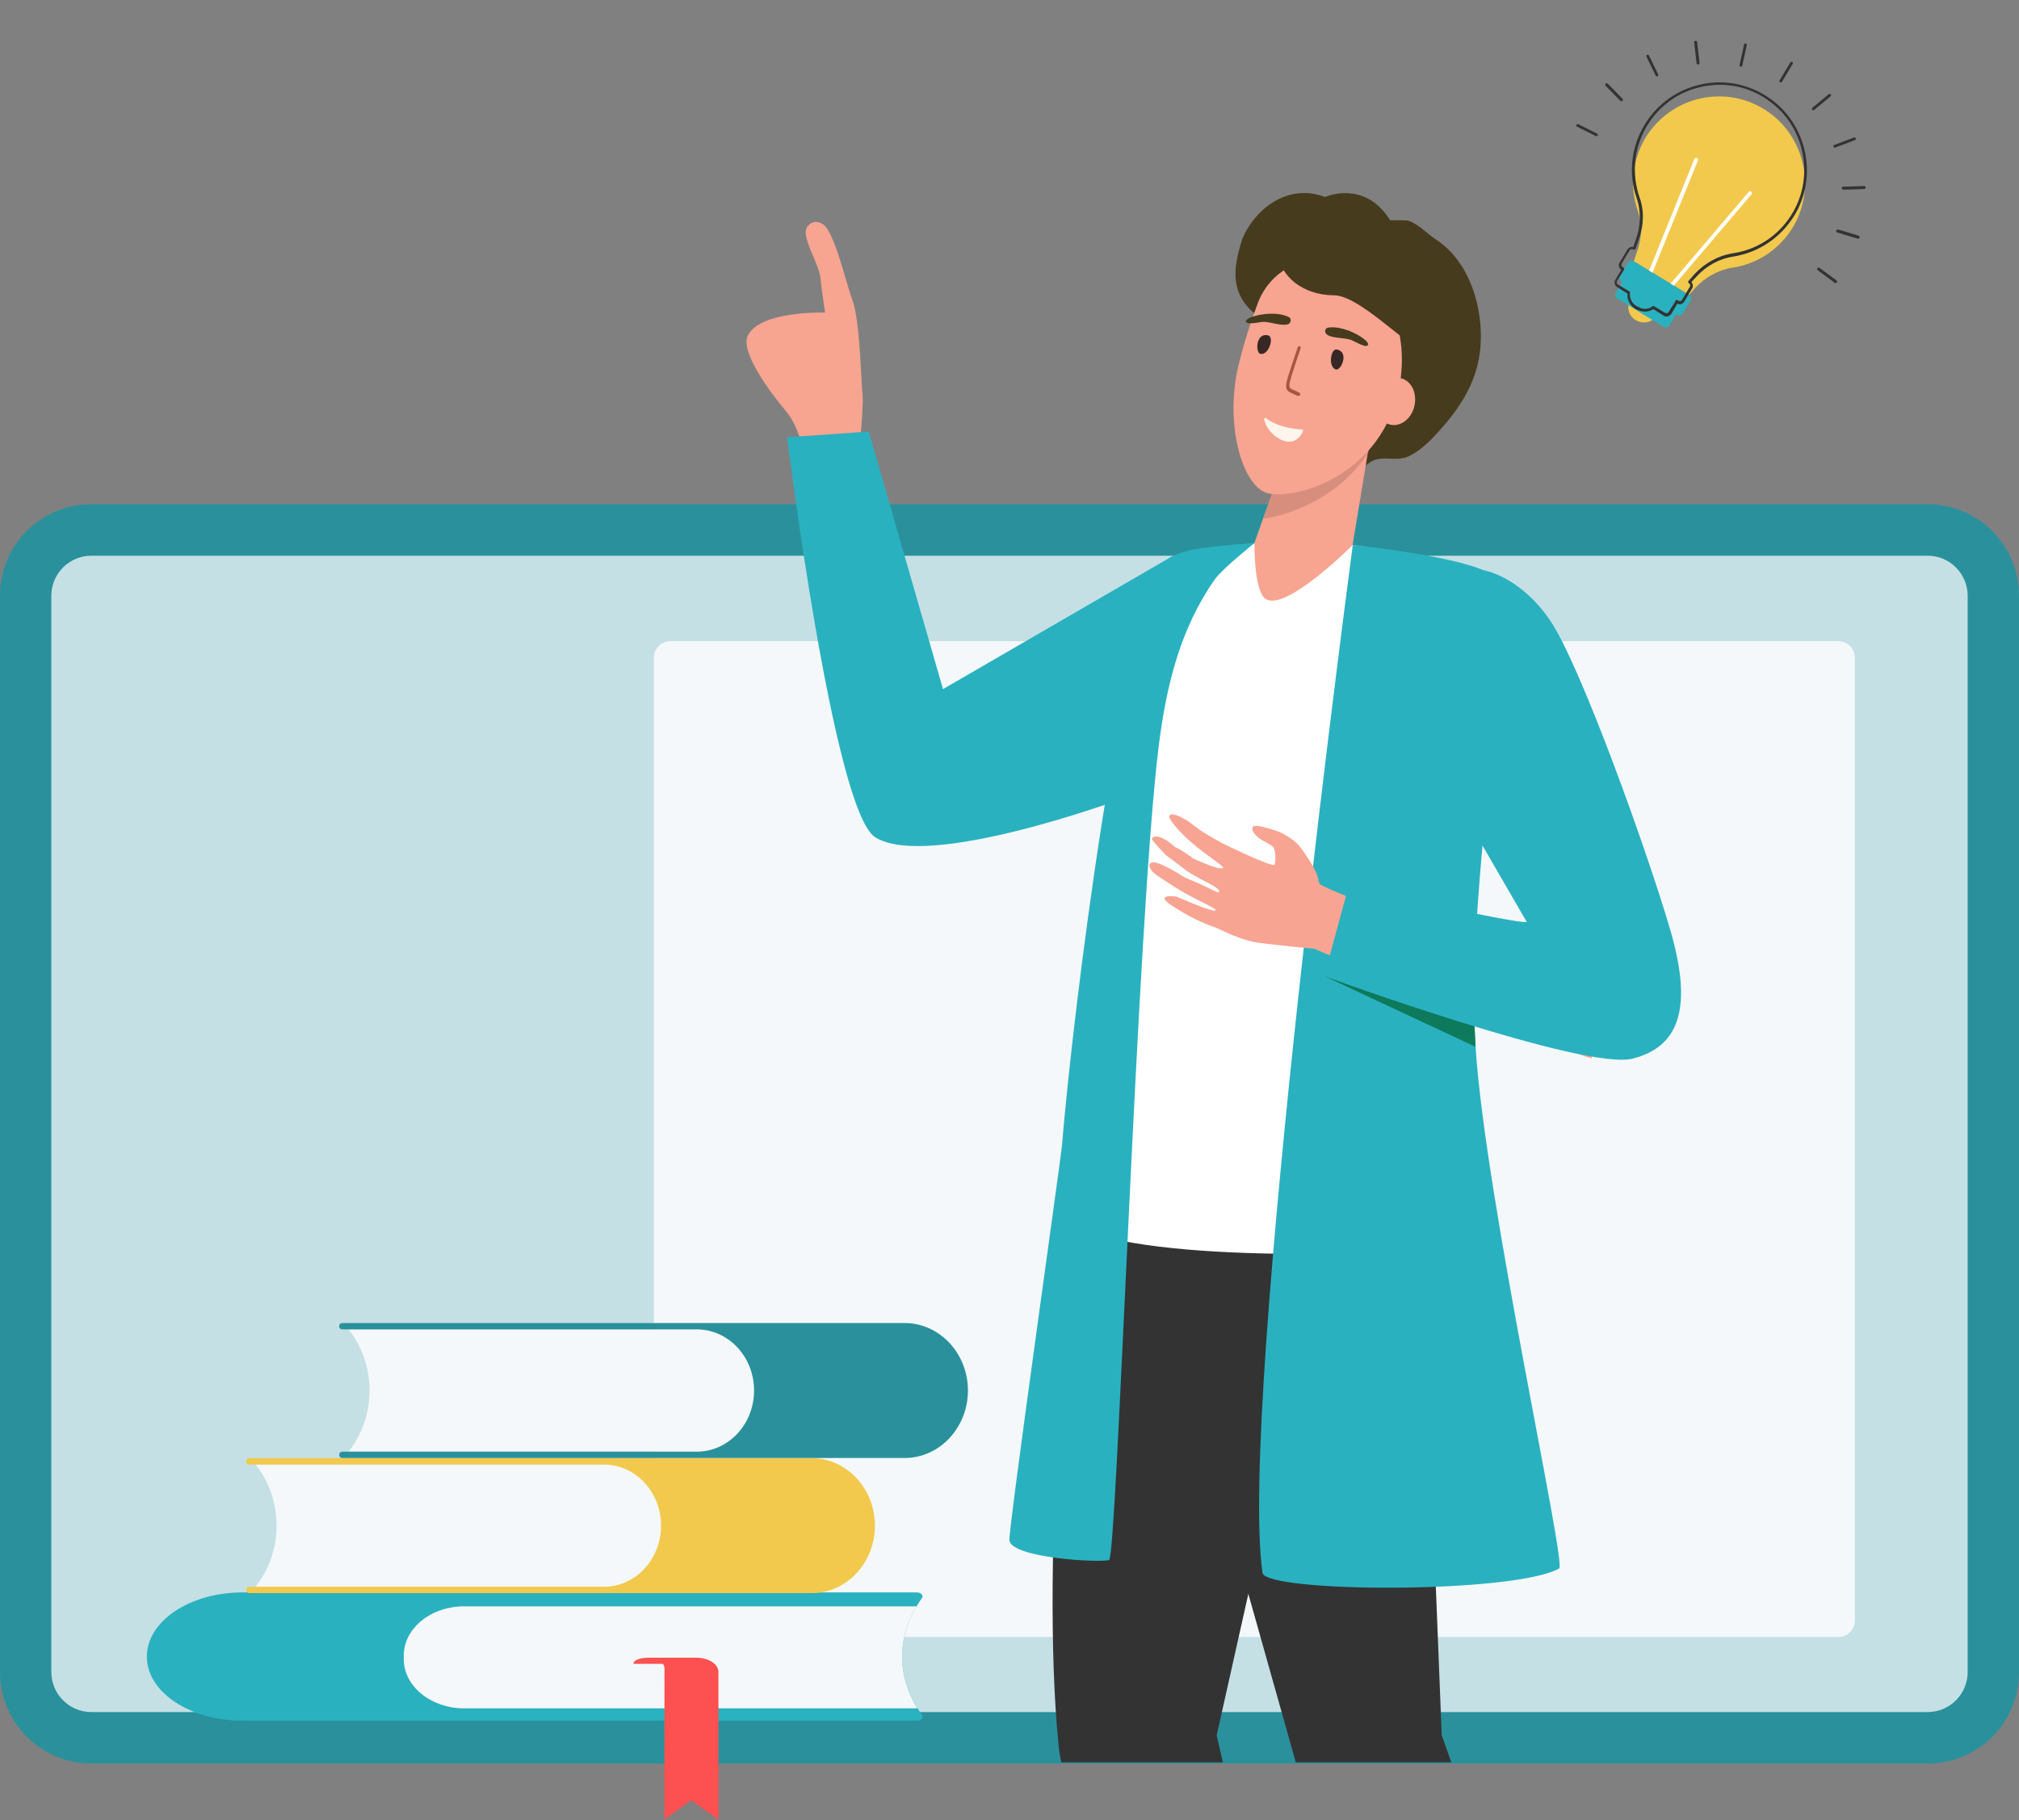
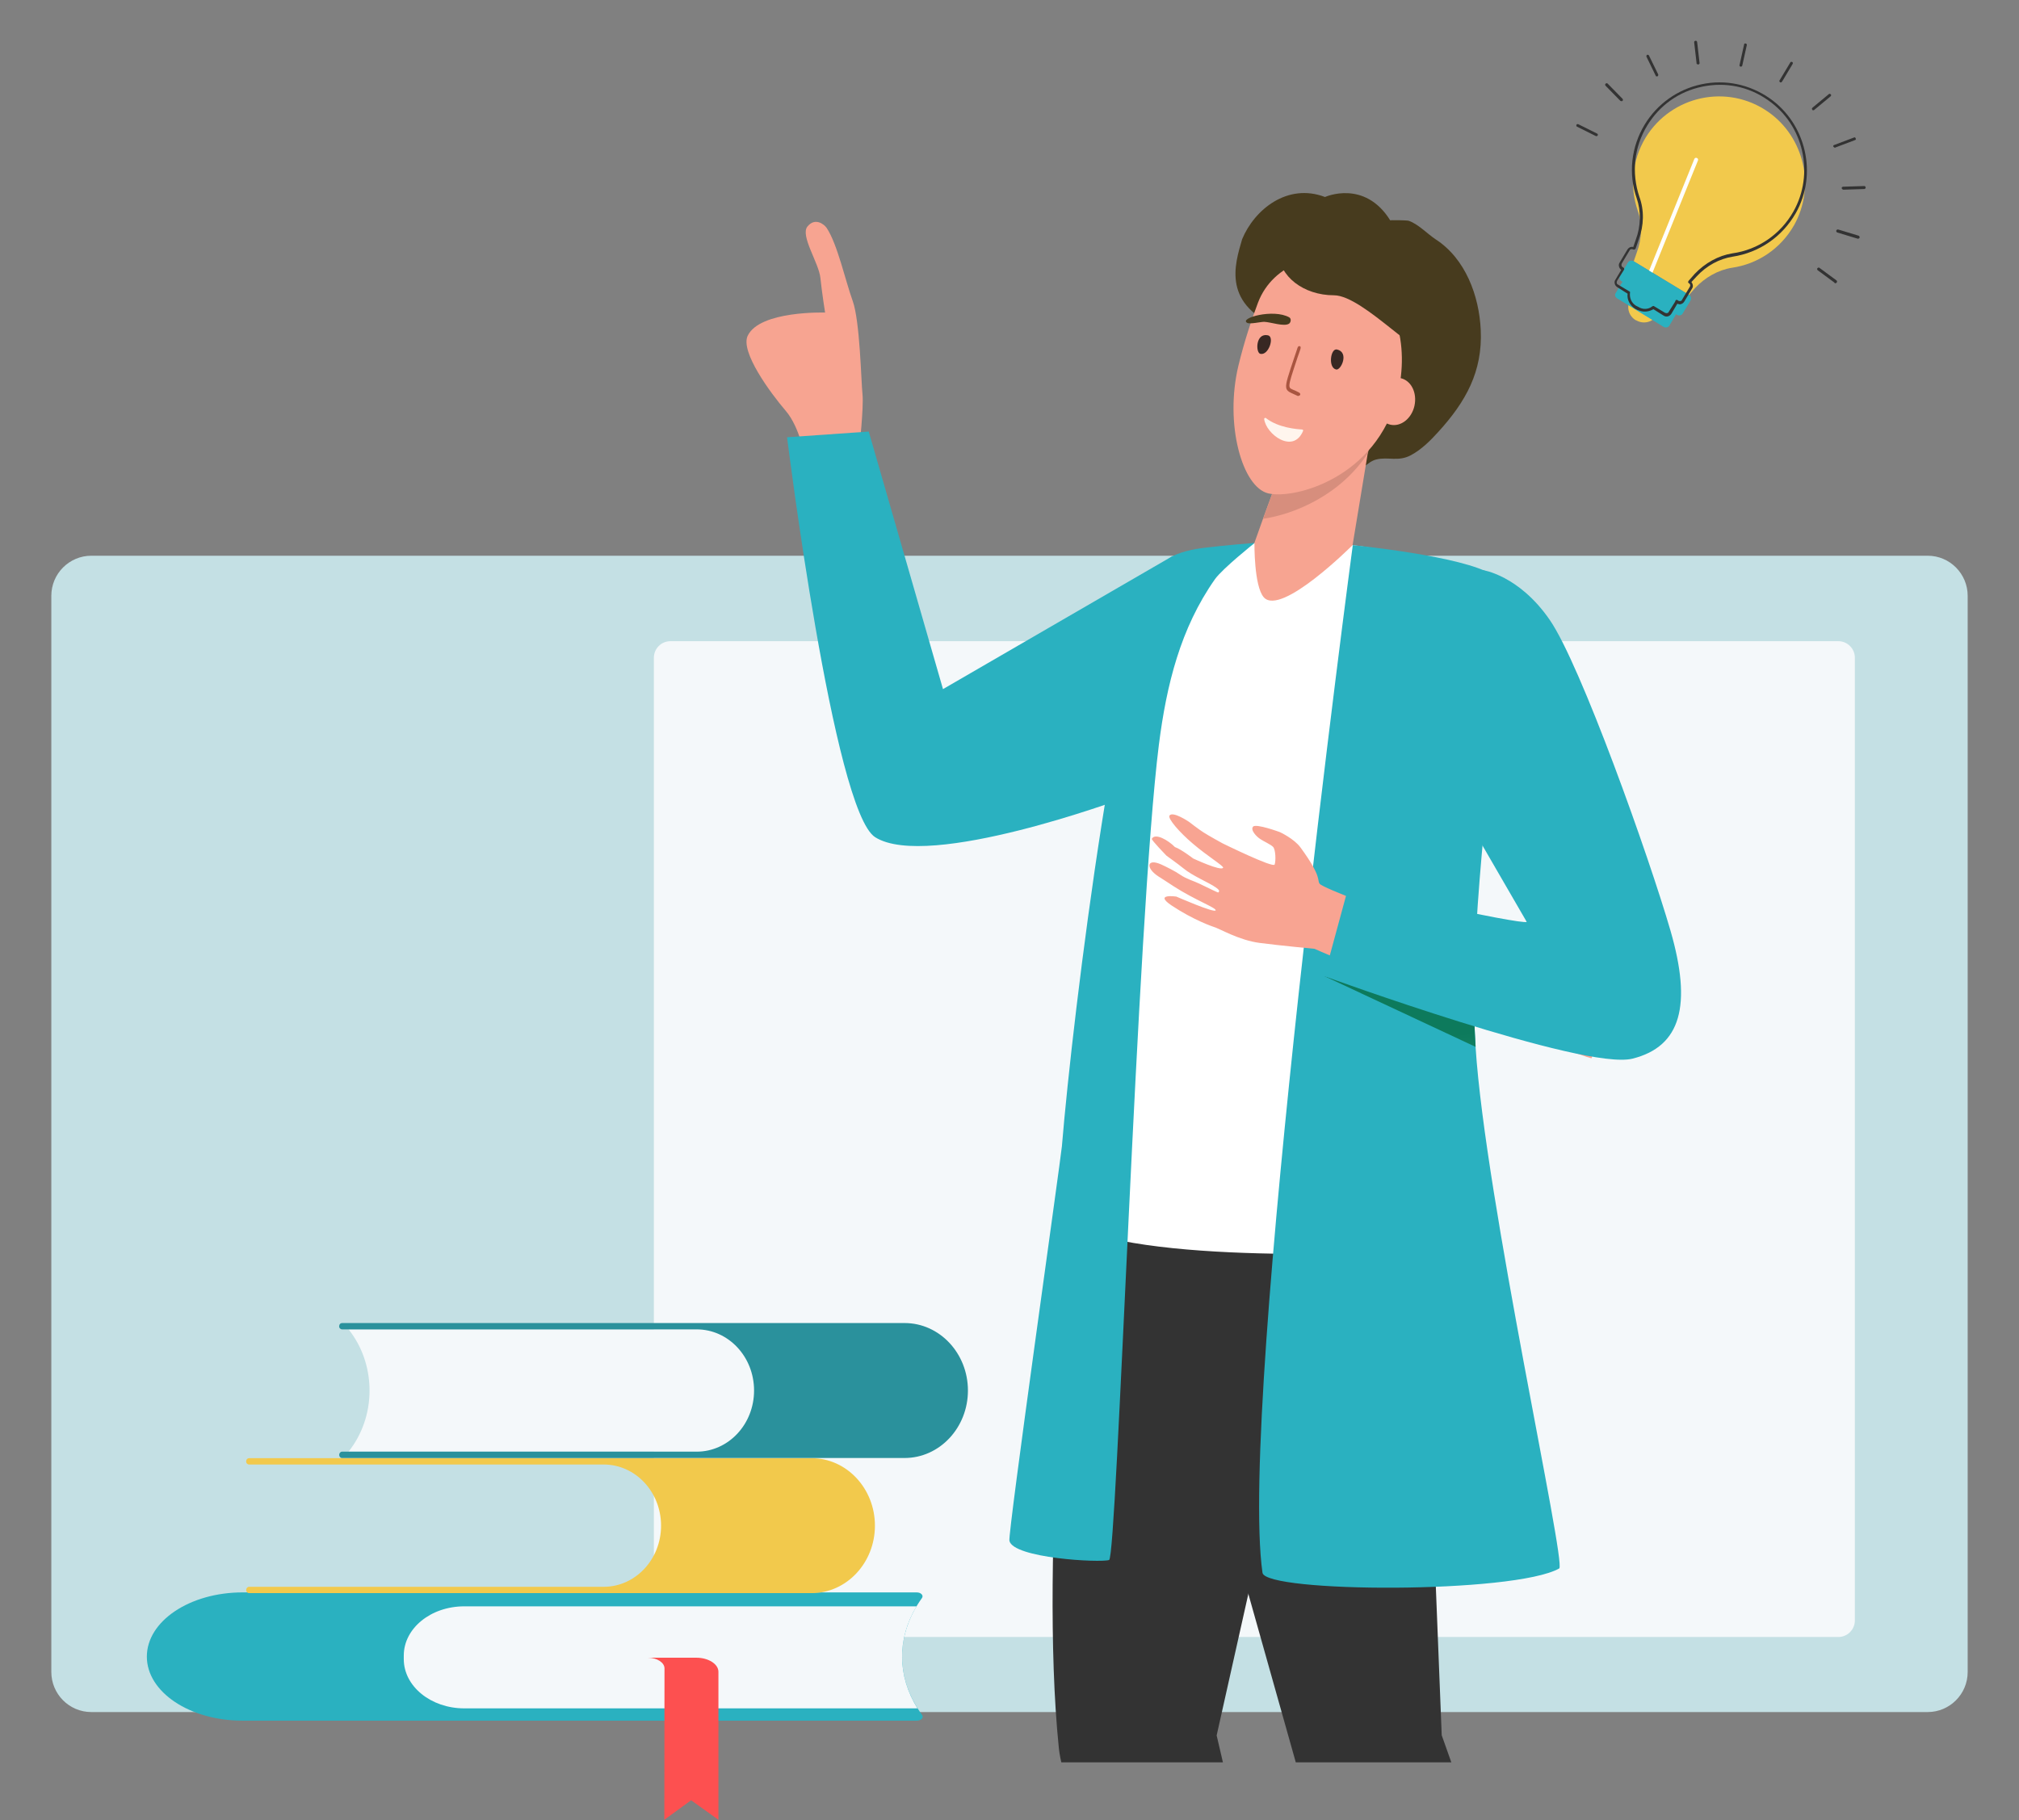
<svg xmlns="http://www.w3.org/2000/svg" width="366" height="330" viewBox="0 0 366 330" fill="none">
  <rect x="0" y="0" width="366" height="330" fill="#808080" stroke="none" />
-   <path d="M349.488 319.745H16.548C7.422 319.745 0 312.3 0 303.146V108.025C0 98.836 7.422 91.427 16.548 91.427H349.452C358.614 91.427 366 98.871 366 108.025V303.146C366.035 312.3 358.614 319.745 349.488 319.745Z" fill="#2A919C" />
  <path d="M16.548 310.413C12.535 310.413 9.304 307.136 9.304 303.146V108.026C9.304 104.001 12.571 100.759 16.548 100.759H349.452C353.465 100.759 356.696 104.036 356.696 108.026V303.146C356.696 307.171 353.43 310.413 349.452 310.413H16.548Z" fill="#C4E0E4" />
  <path d="M333.244 116.254H121.533C119.876 116.254 118.533 117.597 118.533 119.254V293.806C118.533 295.463 119.876 296.806 121.533 296.806H333.244C334.9 296.806 336.244 295.463 336.244 293.806V119.254C336.244 117.597 334.9 116.254 333.244 116.254Z" fill="#F4F8FA" />
  <path d="M149.853 41.321C151.806 44.241 153.262 50.938 154.576 54.571C155.89 58.204 156.103 69.103 156.352 71.49C156.6 73.876 155.748 81.499 155.748 81.499L145.947 83.102C145.947 83.102 145.059 77.545 142.432 74.482C139.626 71.205 134.158 63.761 135.543 60.875C137.744 56.281 149.569 56.672 149.569 56.672C149.569 56.672 149.001 53.075 148.717 50.368C148.433 47.661 145.024 42.71 146.373 41.071C147.723 39.397 149.356 40.608 149.853 41.321Z" fill="#F7A491" />
  <path d="M192.393 319.531H221.688L220.552 314.651L228.542 278.961L239.834 208.435L204.004 198.141L194.523 222.79C194.523 222.79 188.344 281.597 191.931 316.788C192.002 317.536 192.144 318.462 192.393 319.531Z" fill="#333333" />
  <path d="M263.092 319.531L261.352 314.616L257.872 226.886L249.74 199.424L208.585 200.279L207.448 222.042L234.897 319.531H263.092Z" fill="#333333" />
  <path d="M212.668 100.759L170.944 124.944L157.486 78.248L142.678 79.281C142.678 79.281 151.094 147.064 158.658 151.801C168.281 157.856 203.507 144.784 203.507 144.784L212.668 100.759Z" fill="#2AB1C0" />
  <path d="M245.231 98.836C245.231 98.836 259.009 100.581 262.24 102.967C265.862 105.603 277.083 118.07 277.083 118.07C277.083 118.07 253.718 185.176 254.641 197.109C255.529 209.041 258.121 226.744 258.121 226.744C258.121 226.744 212.775 229.629 195.588 222.825C195.588 222.825 201.021 195.755 201.021 188.667C201.021 181.579 209.011 111.552 211.177 107.812C213.343 104.107 227.476 98.444 227.476 98.444L245.231 98.836Z" fill="white" />
  <path d="M182.982 279.353C182.698 277.928 192.285 210.216 192.498 207.83C194.451 183.965 203.364 111.48 211.709 101.436C212.703 100.51 215.189 99.726 217.923 99.37C222.504 98.8 227.44 98.444 227.44 98.444C227.44 98.444 221.616 103.074 220.232 105.033C214.017 113.867 211.461 124.125 210.076 135.06C206.099 166.761 202.477 282.309 201.056 282.843C199.458 283.378 183.621 282.523 182.982 279.353Z" fill="#2AB1C0" />
  <path d="M240.196 35.719C240.196 35.719 247.351 32.462 252.021 39.958C251.985 39.886 254.968 39.922 255.359 40.029C257.063 40.599 258.732 42.38 260.223 43.377C265.656 46.868 268.142 53.635 268.426 59.833C268.781 67.384 265.692 72.87 260.72 78.319C259.265 79.922 257.702 81.49 255.785 82.522C253.476 83.769 251.665 82.772 249.499 83.306C247.688 83.734 247.049 85.692 244.883 84.98C241.865 84.018 238.704 80.243 234.976 80.777C231.247 81.347 253.304 46.838 232.415 59.628C221.372 55.318 223.84 47.991 225.168 43.377C227.386 38.009 233.378 33.119 240.196 35.719Z" fill="#473B1E" />
  <path d="M231.843 86.155L228.966 94.027L227.404 98.408C227.404 98.408 227.297 106.28 229.108 108.31C232.269 111.801 245.194 98.836 245.194 98.836L249.278 74.116L231.843 86.155Z" fill="#F7A491" />
  <path d="M248.001 82.095C243.065 89.753 234.613 93.243 228.967 94.063L231.879 86.12L249.35 74.045L248.001 82.095Z" fill="#D78E7D" />
  <path d="M245.976 48.72C239.371 44.695 230.742 47.758 228.044 54.882C226.872 57.98 225.558 61.899 224.493 66.315C221.972 76.859 225.167 88.399 229.961 89.468C234.755 90.536 249.527 86.618 253.327 71.658C255.635 62.397 252.901 52.958 245.976 48.72Z" fill="#F7A491" />
  <path d="M249.527 72.014C249.03 74.365 250.131 76.574 252.048 77.001C253.966 77.428 255.919 75.861 256.416 73.546C256.913 71.195 255.812 68.987 253.895 68.559C251.977 68.132 250.024 69.699 249.527 72.014Z" fill="#F7A491" />
  <path d="M245.231 98.836C245.231 98.836 265.365 100.83 270.514 104.214C273.781 106.351 271.224 130.287 271.224 130.287C271.224 130.287 266.608 166.441 267.247 184.713C267.318 186.494 267.389 188.204 267.495 189.913C269.271 217.411 283.936 283.235 282.658 284.375C274.42 289.006 229.393 288.792 228.861 285.159C224.458 254.206 245.231 98.836 245.231 98.836Z" fill="#2AB1C0" />
  <path d="M267.212 183.217C267.212 183.716 267.247 184.215 267.247 184.678C267.318 186.423 267.389 188.133 267.496 189.807L240.082 176.984L267.212 183.217Z" fill="url(#paint0_linear)" />
  <path d="M210.538 156.752C211.461 157.18 212.988 157.928 214.018 158.64C215.119 159.388 216.362 159.709 217.391 160.207C219.415 161.169 220.871 161.917 220.871 161.81C220.871 161.668 221.404 161.597 220.374 160.884C219.167 160.029 216.184 158.818 214.515 157.429C213.556 156.645 211.461 155.149 211.461 155.149C211.461 155.149 208.691 152.3 208.798 152.086C209.402 150.946 211.816 152.371 212.988 153.582C214.124 153.974 216.29 155.648 216.29 155.648C216.29 155.648 221.404 158.035 221.724 157.322C221.866 157.037 218.883 155.221 216.255 152.977C213.805 150.911 211.674 148.418 211.994 147.883C212.562 146.993 215.509 148.987 215.509 148.987C215.509 148.987 217.498 150.519 218.208 150.946C219.025 151.481 221.617 152.905 221.617 152.905C221.617 152.905 230.814 157.429 231.063 156.752C231.311 156.076 231.24 154.01 230.779 153.547C230.317 153.084 229.074 152.549 228.506 152.158C227.76 151.694 226.624 150.483 227.157 149.878C227.689 149.272 232.021 150.875 232.021 150.875C232.021 150.875 234.578 152.051 235.75 153.653C239.763 159.139 238.697 159.566 239.23 160.243C239.869 161.062 252.795 165.8 252.795 165.8C252.795 165.8 291.607 175.452 293.666 176.165L288.518 191.873C286.138 191.552 242.71 174.099 238.307 172.033C238.307 172.033 232.199 171.463 228.364 170.964C224.529 170.466 221.049 168.329 219.984 168.044C219.841 168.008 216.326 166.797 212.42 164.197C209.046 161.953 213.237 162.558 213.237 162.558C213.237 162.558 220.232 165.621 220.374 165.052C220.481 164.589 216.575 163.164 212.775 160.706C211.816 160.065 210.857 159.459 209.97 158.889C207.626 157.358 207.875 155.541 210.538 156.752Z" fill="#F8A492" />
  <path d="M268.773 103.359C268.773 103.359 275.307 104.25 280.918 112.371C286.528 120.456 298.957 155.398 302.827 168.756C306.733 182.255 304.745 189.735 295.938 191.944C287.132 194.152 240.046 176.984 240.046 176.984L244.449 160.777C244.449 160.777 275.662 167.687 276.763 167.153L266.962 150.234C266.998 150.234 259.328 122.843 268.773 103.359Z" fill="#2AB1C0" />
  <path d="M236.602 80.599C236.602 80.599 236.566 83.199 235.714 83.662C234.862 84.125 233.832 84.481 232.838 84.588C231.24 84.731 229.819 84.054 228.967 82.843C228.896 82.736 228.825 82.594 228.754 82.451C228.115 81.169 227.973 78.854 227.973 78.854C227.973 78.854 230.636 78.212 232.198 78.462C233.725 78.747 236.602 80.599 236.602 80.599Z" fill="#F7A491" />
  <path d="M242.217 66.994C243.108 67.187 244.621 63.855 242.359 63.365C241.194 63.112 240.709 66.667 242.217 66.994Z" fill="#382823" />
  <path d="M228.479 64.157C227.588 63.964 227.592 60.305 229.854 60.796C231.088 61.063 229.987 64.484 228.479 64.157Z" fill="#382823" />
-   <path d="M240.703 59.416C244.001 58.768 249.459 62.392 247.665 62.721C247.072 62.808 245.424 61.804 244.822 61.602C243.549 61.182 241.07 61.362 240.396 60.498C240.045 60.135 240.247 59.533 240.703 59.416Z" fill="#473B1E" />
  <path d="M233.685 58.684C232.768 59.274 230.443 58.411 229.165 58.349C228.518 58.353 226.626 58.803 226.108 58.547C224.498 57.696 230.842 55.914 233.718 57.543C234.099 57.769 234.034 58.401 233.685 58.684Z" fill="#473B1E" />
  <path d="M235.691 71.607C235.849 71.21 235.232 71.076 234.851 70.85C233.417 70.18 233.185 70.919 235.253 64.694C235.658 63.49 236.012 62.849 235.601 62.76C235.19 62.671 235.223 63.18 234.705 64.575C232.449 71.334 232.628 70.511 235.289 71.807C235.441 71.768 235.593 71.729 235.691 71.607Z" fill="#A95540" />
  <path d="M229.162 75.945C229.488 78.743 234.436 82.4 236.225 78.123C236.255 77.986 236.201 77.902 236.064 77.873C235.143 77.817 231.749 77.583 229.481 75.799C229.358 75.7 229.192 75.808 229.162 75.945Z" fill="#FFF5ED" />
  <path d="M258.443 62.411C258.443 66.699 247.318 53.537 241.805 53.537C236.292 53.537 231.822 50.061 231.822 45.773C231.822 41.485 236.292 38.008 241.805 38.008C247.318 38.008 258.443 58.123 258.443 62.411Z" fill="#473B1E" />
  <path d="M167.133 289.737C167.461 289.278 166.969 288.72 166.182 288.72H43.971C34.394 288.72 26.621 293.935 26.621 300.364C26.621 306.793 34.394 311.975 43.971 311.975H166.214C167.002 311.975 167.494 311.417 167.166 310.958C162.311 304.267 162.344 296.428 167.133 289.737Z" fill="#2AB1C0" />
  <path d="M166.15 291.246H84.151C78.083 291.246 73.196 295.247 73.196 300.167V300.823C73.196 305.743 78.116 309.744 84.151 309.744H166.314C162.64 303.808 162.607 297.149 166.15 291.246Z" fill="#F4F8FA" />
-   <path d="M46.333 287.704H110.39C116.064 287.704 120.689 282.751 120.689 276.617C120.689 270.484 116.097 265.531 110.39 265.531H46.333C51.22 271.665 51.416 280.717 46.792 287.08L46.333 287.704Z" fill="#F4F8FA" />
  <path d="M119.836 276.617C119.836 270.484 115.179 265.531 109.439 265.531H45.152C44.857 265.531 44.594 265.269 44.627 264.941C44.627 264.613 44.857 264.383 45.152 264.383H147.125C153.455 264.383 158.605 269.861 158.605 276.617C158.605 283.374 153.455 288.852 147.125 288.852H45.152C44.857 288.852 44.627 288.589 44.627 288.294C44.627 287.966 44.857 287.704 45.152 287.704H109.439C115.179 287.704 119.836 282.751 119.836 276.617Z" fill="#F2C94C" />
  <path d="M63.191 263.202H127.248C132.923 263.202 137.547 258.25 137.547 252.116C137.547 245.983 132.956 241.03 127.248 241.03H63.191C68.079 247.164 68.275 256.216 63.651 262.579L63.191 263.202Z" fill="#F4F8FA" />
  <path d="M136.695 252.116C136.695 245.983 132.037 241.03 126.298 241.03H62.011C61.716 241.03 61.453 240.768 61.486 240.44C61.486 240.112 61.716 239.882 62.011 239.882H163.984C170.314 239.882 175.464 245.36 175.464 252.116C175.464 258.873 170.314 264.35 163.984 264.35H62.011C61.716 264.35 61.486 264.088 61.486 263.793C61.486 263.465 61.716 263.202 62.011 263.202H126.298C132.037 263.202 136.695 258.25 136.695 252.116Z" fill="#2A919C" />
-   <path d="M124.362 300.561H117.507C116.031 300.561 114.851 301.02 114.851 301.578V301.676H124.362V300.561Z" fill="#FD5050" />
  <path d="M130.234 303.119C130.234 301.709 128.43 300.561 126.232 300.561H117.442C119.115 300.561 120.459 301.446 120.459 302.496L120.427 329.949L125.281 326.407L130.234 329.949V303.119Z" fill="#FD5050" />
  <path d="M298.295 24.984C302.964 17.327 313.142 15.108 320.546 20.295C327.1 24.888 329.13 33.873 325.234 40.818C322.759 45.163 318.589 47.87 313.989 48.544C311.44 48.947 309.084 50.32 307.309 52.195L306.193 53.468L296.163 47.376L296.719 45.76C297.644 43.291 297.738 40.611 296.861 38.125C295.438 33.943 295.823 29.104 298.295 24.984Z" fill="#F2C94C" />
-   <path d="M302.44 52.553C302.575 52.599 302.733 52.578 302.846 52.467L317.518 35.222C317.655 35.043 317.634 34.885 317.455 34.748C317.277 34.611 317.119 34.632 316.982 34.811L302.31 52.056C302.173 52.234 302.194 52.392 302.373 52.529C302.306 52.506 302.373 52.529 302.44 52.553Z" fill="white" />
  <path d="M298.836 50.333C299.038 50.402 299.219 50.314 299.289 50.112L307.805 29.088C307.875 28.886 307.786 28.705 307.584 28.636C307.382 28.566 307.201 28.654 307.131 28.857L298.615 49.88C298.478 50.059 298.634 50.263 298.836 50.333C298.769 50.31 298.769 50.31 298.836 50.333Z" fill="white" />
  <path d="M296.486 58.036L296.621 58.083C297.942 58.839 299.59 58.428 300.323 57.174L300.553 56.725L295.806 53.885L295.576 54.333C294.776 55.564 295.188 57.213 296.486 58.036Z" fill="#F2C94C" />
  <path d="M293.943 50.983L303.972 57.074C304.353 57.28 304.827 57.218 305.033 56.837L306.429 54.531C306.635 54.15 306.573 53.676 306.192 53.47L296.162 47.378C295.781 47.172 295.308 47.235 295.101 47.615L293.705 49.922C293.499 50.303 293.562 50.776 293.943 50.983Z" fill="#2AB1C0" />
  <path d="M293.169 54.106L301.564 59.258C301.944 59.464 302.418 59.401 302.624 59.021L303.7 57.207C303.907 56.826 303.844 56.352 303.463 56.146L295.045 51.062C294.664 50.855 294.191 50.918 293.984 51.299L292.908 53.113C292.658 53.403 292.788 53.9 293.169 54.106Z" fill="#2AB1C0" />
  <path d="M297.291 56.353C298.099 56.632 298.979 56.483 299.727 56.062L301.584 57.23C302.077 57.55 302.664 57.375 302.984 56.883L304.06 55.069C304.262 55.139 304.532 55.231 304.713 55.143C304.961 55.078 305.165 54.922 305.325 54.676L306.745 52.302C306.905 52.056 306.907 51.831 306.842 51.583C306.821 51.425 306.709 51.311 306.621 51.13L307.577 50.103C309.375 48.161 311.684 46.922 314.075 46.541C318.924 45.8 323.073 42.936 325.525 38.657C329.535 31.602 327.417 22.435 320.796 17.819C317.15 15.282 312.722 14.36 308.412 15.286C304.101 16.212 300.405 18.855 298.139 22.595C295.689 26.648 295.147 31.508 296.702 35.961C297.49 38.267 297.464 40.97 296.539 43.438L296.076 44.785C295.941 44.739 295.783 44.76 295.625 44.781C295.377 44.846 295.173 45.002 295.013 45.248L293.593 47.622C293.433 47.868 293.431 48.093 293.496 48.342C293.561 48.59 293.717 48.794 293.896 48.931L292.82 50.745C292.659 50.991 292.657 51.217 292.722 51.465C292.788 51.713 292.943 51.918 293.189 52.078L295.047 53.245C294.902 54.325 295.455 55.344 296.372 55.961L296.82 56.191C296.887 56.214 297.089 56.284 297.291 56.353ZM299.777 55.477C299.71 55.454 299.619 55.498 299.529 55.542C298.803 56.121 297.811 56.156 297.006 55.652L296.557 55.423C295.752 54.919 295.377 54.037 295.477 53.092C295.523 52.957 295.479 52.866 295.344 52.82L293.284 51.583C293.15 51.537 293.105 51.446 293.084 51.288C293.04 51.198 293.087 51.063 293.133 50.928L294.3 49.07L294.323 49.003C294.413 48.959 294.46 48.824 294.416 48.734C294.439 48.666 294.395 48.576 294.327 48.553L294.148 48.416C294.014 48.369 293.97 48.279 293.949 48.121C293.904 48.03 293.951 47.895 293.997 47.761L295.417 45.387C295.463 45.252 295.553 45.208 295.711 45.187C295.802 45.143 295.936 45.19 296.071 45.236C296.138 45.259 296.206 45.282 296.296 45.238C296.387 45.194 296.477 45.15 296.501 45.082L297.057 43.466C298.028 40.863 298.078 38.092 297.178 35.673C295.734 31.334 296.207 26.675 298.61 22.757C300.853 19.085 304.345 16.597 308.565 15.715C312.785 14.833 317.011 15.686 320.522 18.177L320.682 17.93L320.522 18.177C326.964 22.656 328.973 31.483 325.1 38.361C322.785 42.46 318.726 45.28 314.058 45.932C311.51 46.335 309.087 47.685 307.198 49.671L306.082 50.944C306.059 51.012 306.036 51.079 306.013 51.146C306.057 51.237 306.034 51.304 306.168 51.351C306.414 51.511 306.48 51.759 306.32 52.005L304.9 54.379C304.854 54.514 304.763 54.558 304.605 54.579C304.515 54.623 304.38 54.577 304.246 54.53L304.067 54.393C303.999 54.37 303.932 54.347 303.842 54.391C303.751 54.435 303.728 54.503 303.705 54.57C303.682 54.637 303.682 54.637 303.658 54.705L302.492 56.563C302.445 56.697 302.355 56.742 302.197 56.763C302.106 56.807 301.972 56.76 301.837 56.714L299.777 55.477C299.845 55.5 299.777 55.477 299.777 55.477Z" fill="#333333" />
  <path d="M322.695 14.93C322.829 14.976 322.92 14.932 323.034 14.821L324.98 11.574C325.026 11.439 325.005 11.281 324.87 11.235C324.736 11.188 324.578 11.209 324.531 11.344L322.585 14.591C322.495 14.635 322.583 14.816 322.695 14.93Z" fill="#333333" />
  <path d="M328.635 19.989C328.702 20.013 328.86 19.992 328.883 19.924L331.835 17.476C331.949 17.364 331.995 17.23 331.883 17.116C331.772 17.002 331.637 16.956 331.524 17.067L328.572 19.516C328.458 19.627 328.412 19.762 328.523 19.876C328.568 19.966 328.568 19.966 328.635 19.989Z" fill="#333333" />
  <path d="M332.555 26.764C332.622 26.787 332.689 26.81 332.712 26.742L336.261 25.404C336.419 25.383 336.488 25.181 336.377 25.067C336.356 24.909 336.154 24.84 336.04 24.951L332.492 26.29C332.334 26.311 332.264 26.513 332.376 26.627C332.443 26.65 332.487 26.74 332.555 26.764Z" fill="#333333" />
  <path d="M334.078 34.37L334.146 34.393L337.953 34.273C338.111 34.252 338.224 34.141 338.203 33.983C338.182 33.825 338.071 33.712 337.913 33.733L334.106 33.852C333.948 33.873 333.834 33.985 333.855 34.143C333.9 34.233 334.011 34.347 334.078 34.37Z" fill="#333333" />
  <path d="M333.056 42.154L336.738 43.272C336.873 43.319 337.054 43.23 337.1 43.096C337.147 42.961 337.058 42.78 336.924 42.733L333.241 41.616C333.107 41.569 332.926 41.658 332.879 41.792C332.833 41.927 332.921 42.108 333.056 42.154Z" fill="#333333" />
  <path d="M332.605 51.341C332.74 51.387 332.83 51.343 332.944 51.232C333.058 51.12 333.037 50.962 332.925 50.849L329.862 48.588C329.751 48.475 329.593 48.496 329.479 48.607C329.365 48.718 329.386 48.876 329.498 48.99L332.561 51.251C332.538 51.318 332.605 51.341 332.605 51.341Z" fill="#333333" />
  <path d="M315.472 12.066C315.674 12.135 315.788 12.024 315.834 11.889L316.658 8.18C316.705 8.046 316.593 7.932 316.458 7.886C316.324 7.839 316.143 7.927 316.164 8.085L315.339 11.794C315.316 11.861 315.337 12.019 315.472 12.066Z" fill="#333333" />
  <path d="M307.707 11.651C307.774 11.675 307.774 11.675 307.841 11.698C307.999 11.677 308.113 11.565 308.092 11.408L307.655 7.641C307.634 7.483 307.523 7.37 307.365 7.391C307.207 7.411 307.094 7.523 307.115 7.681L307.551 11.447C307.505 11.582 307.639 11.628 307.707 11.651Z" fill="#333333" />
  <path d="M300.254 13.831C300.321 13.854 300.389 13.877 300.479 13.833C300.57 13.789 300.639 13.587 300.595 13.496L298.917 10.056C298.873 9.965 298.671 9.896 298.58 9.94C298.49 9.984 298.42 10.186 298.464 10.277L300.142 13.717C300.119 13.784 300.187 13.808 300.254 13.831Z" fill="#333333" />
  <path d="M293.881 18.341C293.949 18.364 294.107 18.343 294.13 18.276C294.244 18.165 294.223 18.007 294.111 17.893L291.435 15.163C291.324 15.05 291.166 15.071 291.052 15.182C290.938 15.294 290.959 15.451 291.071 15.565L293.747 18.295C293.814 18.318 293.814 18.318 293.881 18.341Z" fill="#333333" />
  <path d="M289.293 24.671C289.428 24.718 289.518 24.673 289.632 24.562C289.678 24.427 289.657 24.269 289.523 24.223L286.116 22.522C285.981 22.476 285.824 22.497 285.777 22.632C285.731 22.766 285.752 22.924 285.887 22.971L289.293 24.671Z" fill="#333333" />
  <defs>
    <linearGradient id="paint0_linear" x1="259.583" y1="228.401" x2="254.668" y2="188.711" gradientUnits="userSpaceOnUse">
      <stop stop-color="#53CD9F" />
      <stop offset="1" stop-color="#0D7A5C" />
    </linearGradient>
  </defs>
</svg>